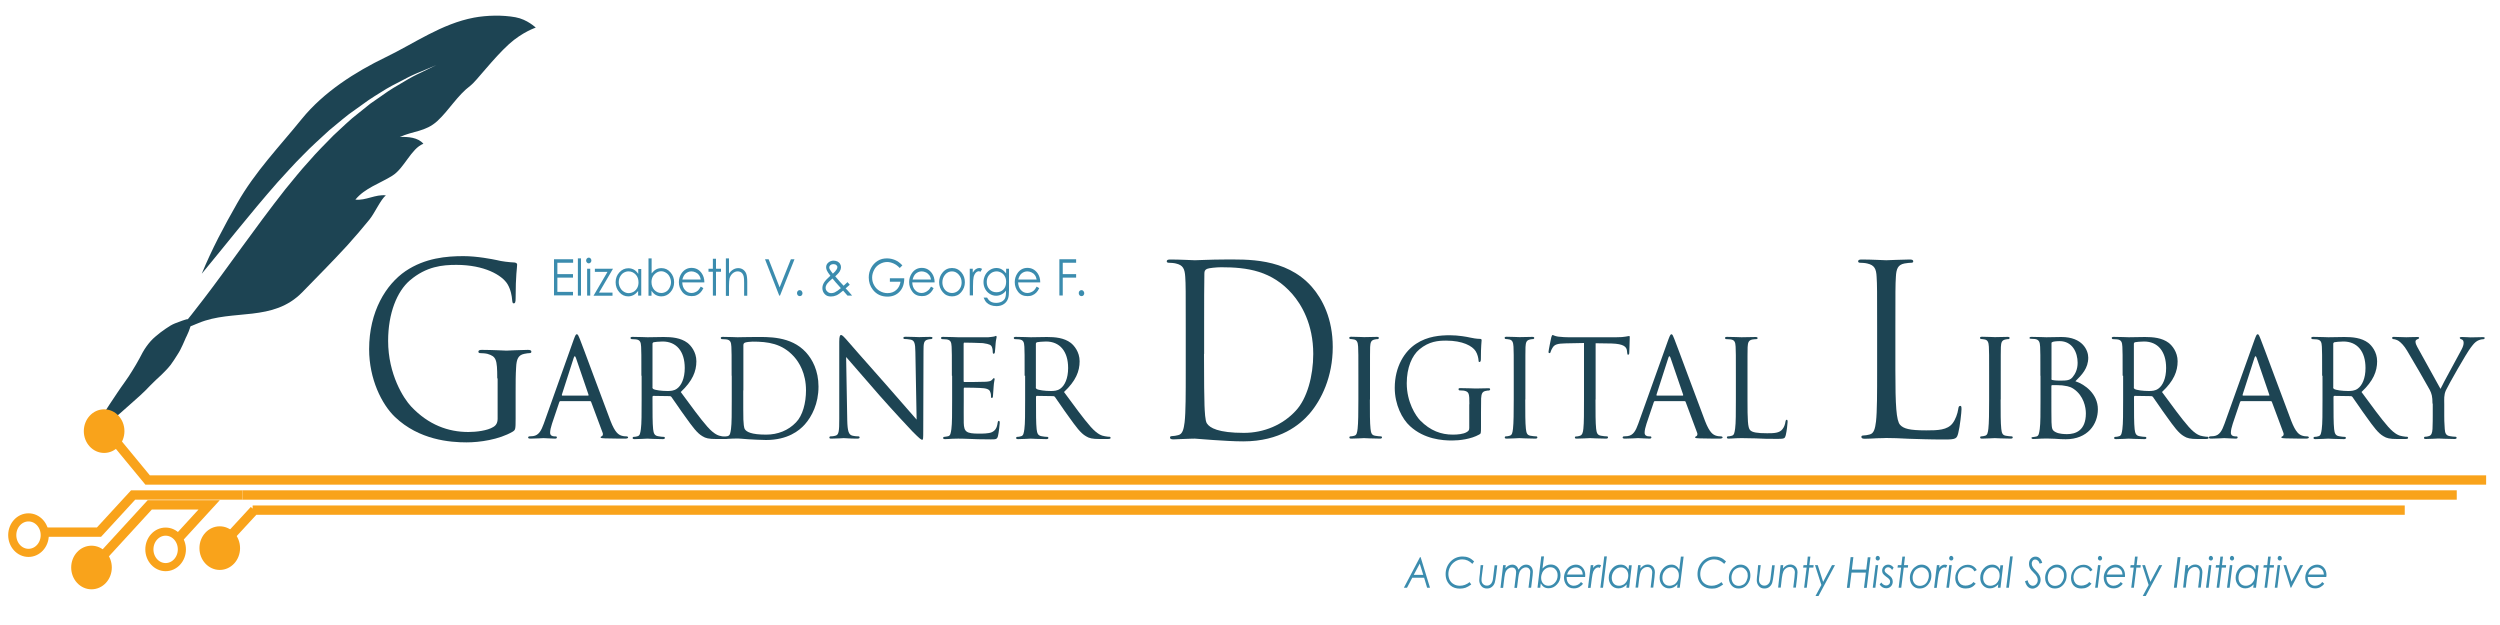
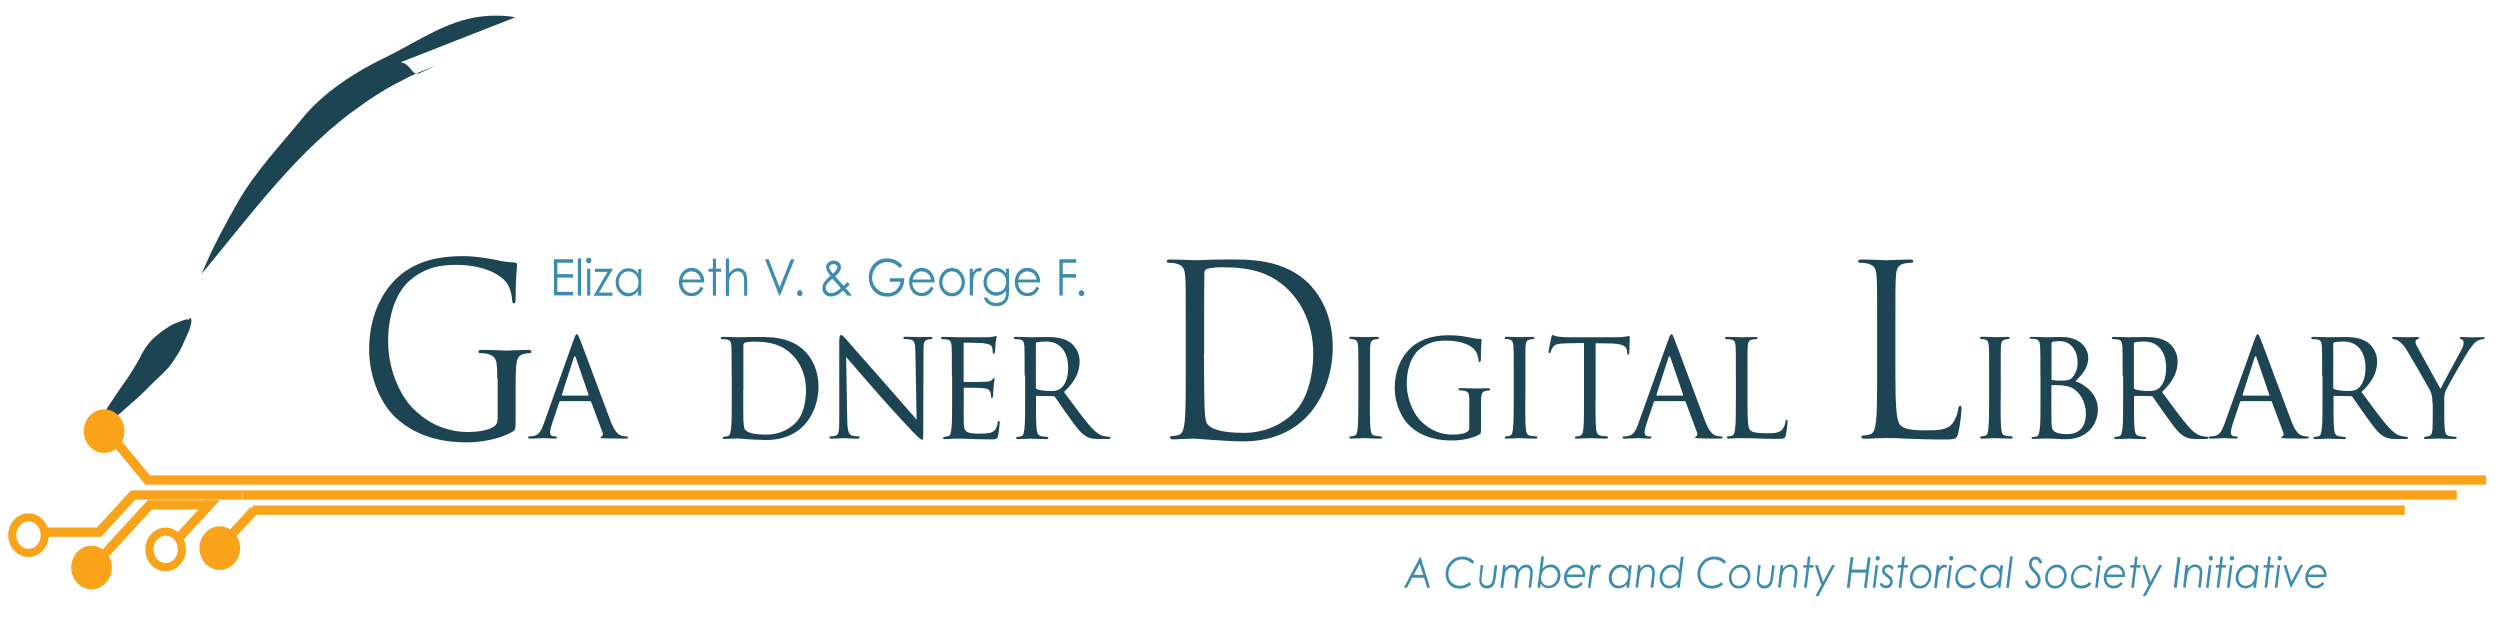
<svg xmlns="http://www.w3.org/2000/svg" id="Layer_1" xml:space="preserve" height="50" viewBox="0 0 200 50" width="200" version="1.1" y="0" x="0" enable-background="new 0 0 200 50">
  <path d="m44.32 20.74h1.53v0.28h-1.26v0.91h1.25v0.28h-1.25v1.14h1.25v0.28h-1.52v-2.89z" fill="#3B8CAE" />
  <path d="m46.23 20.67h0.25v2.98h-0.25v-2.98z" fill="#3B8CAE" />
  <path d="m47.1 20.61c0.06 0 0.11 0.02 0.15 0.07 0.04 0.04 0.06 0.1 0.06 0.16s-0.02 0.12-0.06 0.16-0.09 0.07-0.15 0.07-0.1-0.02-0.15-0.07c-0.04-0.04-0.06-0.1-0.06-0.16s0.02-0.12 0.06-0.16c0.05-0.05 0.09-0.07 0.15-0.07zm-0.13 0.89h0.25v2.15h-0.25v-2.15z" fill="#3B8CAE" />
  <path d="m47.59 21.5h1.45l-1.12 1.91h1.08v0.25h-1.52l1.12-1.91h-1.01v-0.25z" fill="#3B8CAE" />
  <path d="m51.3 21.5v2.15h-0.25v-0.37c-0.11 0.14-0.23 0.25-0.36 0.32s-0.28 0.11-0.43 0.11c-0.28 0-0.52-0.11-0.71-0.33-0.2-0.22-0.3-0.49-0.3-0.8s0.1-0.57 0.3-0.79 0.44-0.33 0.72-0.33c0.16 0 0.31 0.04 0.44 0.11s0.25 0.19 0.35 0.34v-0.39h0.24zm-1.02 0.21c-0.14 0-0.27 0.04-0.39 0.11s-0.21 0.18-0.29 0.32c-0.07 0.14-0.1 0.28-0.1 0.44 0 0.15 0.04 0.3 0.11 0.43 0.07 0.14 0.17 0.25 0.29 0.32 0.12 0.08 0.25 0.12 0.39 0.12s0.27-0.04 0.4-0.11c0.13-0.08 0.22-0.18 0.29-0.31s0.1-0.28 0.1-0.44c0-0.25-0.07-0.46-0.22-0.62-0.17-0.18-0.36-0.26-0.58-0.26z" fill="#3B8CAE" />
-   <path d="m51.88 23.65v-2.98h0.25v1.2c0.11-0.14 0.23-0.25 0.36-0.32s0.28-0.1 0.43-0.1c0.28 0 0.52 0.11 0.71 0.33 0.2 0.22 0.3 0.49 0.3 0.8s-0.1 0.58-0.3 0.8-0.44 0.33-0.72 0.33c-0.16 0-0.31-0.04-0.44-0.11s-0.25-0.19-0.35-0.34v0.4h-0.24zm1.02-0.21c0.14 0 0.27-0.04 0.39-0.11s0.21-0.18 0.28-0.32 0.11-0.28 0.11-0.43-0.04-0.3-0.11-0.44-0.17-0.25-0.29-0.32c-0.12-0.08-0.25-0.12-0.38-0.12-0.14 0-0.27 0.04-0.39 0.12s-0.22 0.18-0.29 0.31-0.1 0.28-0.1 0.44c0 0.25 0.08 0.46 0.23 0.63 0.15 0.15 0.33 0.24 0.55 0.24z" fill="#3B8CAE" />
  <path d="m56.06 22.93l0.21 0.12c-0.07 0.15-0.15 0.27-0.24 0.36s-0.19 0.16-0.31 0.21c-0.11 0.05-0.24 0.07-0.39 0.07-0.32 0-0.57-0.11-0.75-0.34s-0.27-0.49-0.27-0.78c0-0.27 0.08-0.52 0.23-0.73 0.2-0.27 0.46-0.41 0.78-0.41 0.34 0 0.61 0.14 0.81 0.42 0.14 0.2 0.22 0.44 0.22 0.74h-1.77c0.01 0.25 0.08 0.46 0.22 0.61 0.14 0.16 0.32 0.24 0.52 0.24 0.1 0 0.2-0.02 0.29-0.06 0.1-0.04 0.18-0.09 0.24-0.15s0.13-0.16 0.21-0.3zm0-0.58c-0.03-0.15-0.08-0.27-0.15-0.35-0.06-0.09-0.15-0.16-0.26-0.21s-0.22-0.08-0.33-0.08c-0.19 0-0.36 0.07-0.5 0.2-0.1 0.1-0.18 0.25-0.23 0.45h1.47z" fill="#3B8CAE" />
  <path d="m57.03 20.7h0.25v0.8h0.4v0.24h-0.4v1.91h-0.25v-1.91h-0.35v-0.24h0.35v-0.8z" fill="#3B8CAE" />
  <path d="m58.07 20.67h0.25v1.22c0.1-0.15 0.22-0.26 0.34-0.33s0.26-0.11 0.4-0.11c0.15 0 0.28 0.04 0.39 0.12s0.2 0.19 0.25 0.33 0.08 0.35 0.08 0.65v1.11h-0.25v-1.02c0-0.25-0.01-0.41-0.03-0.5-0.03-0.14-0.09-0.25-0.17-0.32s-0.19-0.11-0.32-0.11c-0.15 0-0.29 0.06-0.41 0.17s-0.2 0.25-0.24 0.41c-0.02 0.11-0.04 0.3-0.04 0.59v0.79h-0.25v-3z" fill="#3B8CAE" />
  <path d="m61.2 20.74h0.29l0.88 2.25 0.9-2.25h0.29l-1.16 2.91h-0.06l-1.14-2.91z" fill="#3B8CAE" />
  <path d="m63.97 23.21c0.06 0 0.12 0.02 0.16 0.07s0.07 0.11 0.07 0.17c0 0.07-0.02 0.13-0.06 0.17-0.04 0.05-0.1 0.07-0.16 0.07s-0.11-0.02-0.16-0.07c-0.04-0.05-0.06-0.11-0.06-0.17 0-0.07 0.02-0.13 0.07-0.17 0.02-0.04 0.08-0.07 0.14-0.07z" fill="#3B8CAE" />
  <path d="m67.8 22.57l0.18 0.21c-0.12 0.11-0.23 0.21-0.33 0.29 0.07 0.07 0.17 0.17 0.28 0.3 0.09 0.1 0.17 0.19 0.24 0.28h-0.37l-0.35-0.4c-0.22 0.19-0.4 0.32-0.54 0.38s-0.28 0.09-0.44 0.09c-0.21 0-0.37-0.06-0.49-0.19s-0.19-0.29-0.19-0.48c0-0.14 0.04-0.29 0.13-0.44s0.26-0.33 0.51-0.55c-0.15-0.19-0.24-0.33-0.28-0.42s-0.06-0.18-0.06-0.26c0-0.14 0.05-0.26 0.16-0.36 0.12-0.11 0.27-0.17 0.44-0.17 0.11 0 0.21 0.03 0.31 0.07 0.09 0.05 0.16 0.11 0.21 0.2 0.05 0.08 0.07 0.17 0.07 0.26 0 0.1-0.03 0.2-0.09 0.31s-0.19 0.25-0.37 0.42l0.4 0.46 0.27 0.29c0.12-0.11 0.23-0.21 0.31-0.29zm-1.2-0.29c-0.23 0.19-0.37 0.33-0.45 0.44-0.07 0.11-0.1 0.21-0.1 0.31 0 0.11 0.04 0.21 0.13 0.29 0.09 0.09 0.19 0.13 0.32 0.13 0.1 0 0.19-0.02 0.28-0.06 0.14-0.07 0.31-0.18 0.49-0.34l-0.42-0.47c-0.08-0.09-0.16-0.19-0.25-0.3zm0.03-0.39c0.13-0.11 0.23-0.22 0.29-0.32 0.05-0.07 0.07-0.14 0.07-0.2 0-0.07-0.03-0.12-0.09-0.17s-0.14-0.07-0.24-0.07c-0.09 0-0.17 0.03-0.23 0.08s-0.09 0.11-0.09 0.18c0 0.05 0.01 0.1 0.04 0.15 0.06 0.1 0.14 0.22 0.25 0.35z" fill="#3B8CAE" />
  <path d="m72.19 21.23l-0.21 0.21c-0.15-0.16-0.31-0.28-0.49-0.36s-0.35-0.12-0.52-0.12c-0.21 0-0.41 0.06-0.6 0.17s-0.34 0.26-0.44 0.46c-0.1 0.19-0.16 0.4-0.16 0.61 0 0.22 0.05 0.43 0.16 0.62 0.11 0.2 0.26 0.35 0.45 0.46s0.4 0.17 0.62 0.17c0.28 0 0.51-0.08 0.7-0.25s0.3-0.39 0.34-0.66h-0.85v-0.28h1.15c0 0.45-0.12 0.81-0.37 1.07-0.24 0.26-0.57 0.4-0.97 0.4-0.49 0-0.88-0.18-1.17-0.55-0.22-0.28-0.33-0.61-0.33-0.98 0-0.28 0.06-0.53 0.19-0.77s0.3-0.42 0.52-0.56 0.47-0.2 0.75-0.2c0.23 0 0.44 0.05 0.64 0.13 0.21 0.09 0.4 0.23 0.59 0.43z" fill="#3B8CAE" />
  <path d="m74.48 22.93l0.21 0.12c-0.07 0.15-0.15 0.27-0.24 0.36s-0.19 0.16-0.31 0.21c-0.11 0.05-0.24 0.07-0.39 0.07-0.32 0-0.57-0.11-0.75-0.34s-0.27-0.49-0.27-0.78c0-0.27 0.08-0.52 0.23-0.73 0.19-0.27 0.46-0.41 0.78-0.41 0.34 0 0.6 0.14 0.81 0.42 0.14 0.2 0.22 0.44 0.22 0.74h-1.79c0.01 0.25 0.08 0.46 0.22 0.61 0.14 0.16 0.32 0.24 0.52 0.24 0.1 0 0.2-0.02 0.29-0.06s0.18-0.09 0.24-0.15c0.08-0.05 0.15-0.16 0.23-0.3zm0-0.58c-0.03-0.15-0.08-0.27-0.15-0.35s-0.15-0.16-0.26-0.21c-0.11-0.05-0.22-0.08-0.33-0.08-0.19 0-0.36 0.07-0.5 0.2-0.1 0.1-0.18 0.25-0.23 0.45h1.47z" fill="#3B8CAE" />
  <path d="m76.16 21.44c0.3 0 0.56 0.12 0.76 0.36 0.18 0.22 0.27 0.48 0.27 0.78s-0.1 0.56-0.29 0.79-0.44 0.34-0.74 0.34-0.55-0.11-0.74-0.34c-0.19-0.22-0.29-0.49-0.29-0.79s0.09-0.56 0.27-0.77c0.2-0.25 0.46-0.37 0.76-0.37zm0 0.27c-0.21 0-0.39 0.08-0.54 0.25s-0.23 0.38-0.23 0.62c0 0.16 0.03 0.3 0.1 0.44 0.07 0.13 0.16 0.24 0.28 0.31s0.25 0.11 0.39 0.11 0.27-0.04 0.39-0.11 0.21-0.18 0.28-0.31 0.1-0.28 0.1-0.43c0-0.24-0.08-0.45-0.23-0.62s-0.33-0.26-0.54-0.26z" fill="#3B8CAE" />
  <path d="m77.56 21.5h0.26v0.31c0.08-0.12 0.16-0.22 0.25-0.28s0.18-0.09 0.27-0.09c0.07 0 0.14 0.02 0.23 0.07l-0.13 0.23c-0.05-0.02-0.1-0.04-0.13-0.04-0.08 0-0.17 0.04-0.24 0.11s-0.14 0.19-0.18 0.35c-0.03 0.12-0.05 0.37-0.05 0.74v0.73h-0.26v-2.13z" fill="#3B8CAE" />
  <path d="m80.47 21.5h0.25v1.71c0 0.3-0.02 0.52-0.07 0.66-0.07 0.2-0.18 0.35-0.35 0.46-0.16 0.11-0.36 0.16-0.59 0.16-0.17 0-0.32-0.03-0.46-0.08-0.13-0.05-0.24-0.12-0.33-0.21s-0.16-0.22-0.23-0.39h0.28c0.08 0.14 0.17 0.25 0.29 0.32s0.27 0.1 0.44 0.1 0.32-0.04 0.44-0.1c0.12-0.07 0.21-0.16 0.26-0.26 0.05-0.11 0.08-0.28 0.08-0.51v-0.11c-0.1 0.13-0.21 0.23-0.35 0.3s-0.28 0.11-0.44 0.11c-0.18 0-0.35-0.05-0.51-0.15s-0.28-0.23-0.37-0.4-0.13-0.35-0.13-0.55 0.05-0.38 0.14-0.56c0.09-0.17 0.22-0.31 0.38-0.41s0.33-0.15 0.51-0.15c0.15 0 0.29 0.03 0.41 0.1 0.13 0.07 0.25 0.18 0.37 0.33v-0.37zm-0.74 0.21c-0.14 0-0.28 0.04-0.4 0.11-0.12 0.08-0.22 0.18-0.29 0.31s-0.1 0.28-0.1 0.43c0 0.24 0.07 0.43 0.22 0.59 0.14 0.15 0.33 0.23 0.56 0.23s0.42-0.08 0.56-0.23 0.21-0.35 0.21-0.6c0-0.16-0.03-0.31-0.1-0.43-0.06-0.13-0.16-0.23-0.28-0.3s-0.25-0.11-0.38-0.11z" fill="#3B8CAE" />
  <path d="m82.93 22.93l0.21 0.12c-0.07 0.15-0.15 0.27-0.24 0.36s-0.19 0.16-0.31 0.21c-0.11 0.05-0.24 0.07-0.39 0.07-0.32 0-0.57-0.11-0.75-0.34s-0.27-0.49-0.27-0.78c0-0.27 0.08-0.52 0.23-0.73 0.19-0.27 0.46-0.41 0.78-0.41 0.34 0 0.6 0.14 0.81 0.42 0.14 0.2 0.22 0.44 0.22 0.74h-1.77c0.01 0.25 0.08 0.46 0.22 0.61 0.14 0.16 0.32 0.24 0.52 0.24 0.1 0 0.2-0.02 0.29-0.06 0.1-0.04 0.18-0.09 0.24-0.15 0.06-0.05 0.13-0.16 0.21-0.3zm0-0.58c-0.03-0.15-0.08-0.27-0.15-0.35-0.06-0.09-0.15-0.16-0.26-0.21s-0.22-0.08-0.33-0.08c-0.19 0-0.36 0.07-0.5 0.2-0.1 0.1-0.18 0.25-0.23 0.45h1.47z" fill="#3B8CAE" />
  <path d="m84.75 20.74h1.34v0.28h-1.07v0.91h1.07v0.28h-1.07v1.43h-0.27v-2.9z" fill="#3B8CAE" />
  <path d="m86.51 23.21c0.06 0 0.12 0.02 0.16 0.07s0.07 0.11 0.07 0.17c0 0.07-0.02 0.13-0.06 0.17-0.04 0.05-0.1 0.07-0.16 0.07s-0.11-0.02-0.16-0.07c-0.04-0.05-0.06-0.11-0.06-0.17 0-0.07 0.02-0.13 0.06-0.17s0.09-0.07 0.15-0.07z" fill="#3B8CAE" />
  <path d="m39.78 30.27c0-1.54-0.09-1.75-0.78-1.96-0.14-0.04-0.44-0.06-0.59-0.06-0.07 0-0.14-0.04-0.14-0.11 0-0.11 0.09-0.15 0.28-0.15 0.78 0 1.88 0.06 1.97 0.06s1.19-0.06 1.71-0.06c0.19 0 0.28 0.04 0.28 0.15 0 0.08-0.07 0.11-0.14 0.11-0.12 0-0.23 0.02-0.44 0.06-0.47 0.1-0.61 0.42-0.64 1.08-0.04 0.61-0.04 1.18-0.04 1.98v2.13c0 0.86-0.02 0.89-0.23 1.03-1.11 0.65-2.68 0.86-3.69 0.86-1.32 0-3.8-0.19-5.73-2.03-1.06-1.01-2.07-3.04-2.07-5.42 0-3.04 1.36-5.19 2.91-6.25 1.57-1.06 3.29-1.2 4.64-1.2 1.1 0 2.34 0.25 2.67 0.32 0.37 0.1 0.98 0.17 1.41 0.19 0.17 0.02 0.21 0.1 0.21 0.17 0 0.27-0.12 0.8-0.12 2.7 0 0.3-0.04 0.4-0.16 0.4-0.09 0-0.1-0.11-0.12-0.29-0.02-0.27-0.1-0.8-0.37-1.25-0.44-0.72-1.85-1.54-4.09-1.54-1.1 0-2.4 0.11-3.73 1.25-1.01 0.87-1.73 2.6-1.73 4.83 0 2.68 1.24 4.62 1.85 5.26 1.38 1.46 2.96 2.03 4.57 2.03 0.63 0 1.53-0.11 1.99-0.4 0.23-0.13 0.35-0.34 0.35-0.67v-3.22z" fill="#1D4453" />
  <path d="m45.9 27.16c0.13-0.35 0.17-0.42 0.24-0.42 0.11 0 0.14 0.15 0.25 0.39 0.19 0.46 1.82 4.9 2.45 6.54 0.37 0.96 0.65 1.1 0.87 1.18 0.15 0.05 0.3 0.06 0.41 0.06 0.06 0 0.13 0.03 0.13 0.09s-0.12 0.09-0.23 0.09c-0.15 0-0.91 0-1.61-0.02-0.2-0.01-0.36-0.01-0.36-0.08 0-0.05 0.02-0.05 0.07-0.08 0.06-0.02 0.16-0.11 0.09-0.29l-0.92-2.47c-0.02-0.05-0.04-0.06-0.09-0.06h-2.36c-0.05 0-0.08 0.02-0.1 0.09l-0.58 1.72c-0.09 0.27-0.15 0.53-0.15 0.72 0 0.22 0.17 0.29 0.35 0.29h0.09c0.08 0 0.1 0.04 0.1 0.09 0 0.06-0.06 0.09-0.15 0.09-0.24 0-0.8-0.04-0.92-0.04-0.1 0-0.62 0.04-1.03 0.04-0.13 0-0.2-0.02-0.2-0.09 0-0.05 0.05-0.09 0.09-0.09 0.07 0 0.22-0.01 0.3-0.02 0.46-0.06 0.66-0.44 0.86-0.99l2.4-6.74zm1.14 4.49c0.05 0 0.05-0.03 0.04-0.08l-1.01-2.95c-0.06-0.16-0.12-0.16-0.17 0l-0.95 2.95c-0.01 0.05 0 0.08 0.04 0.08h2.05z" fill="#1D4453" />
-   <path d="m51.31 30.06c0-1.67 0-1.98-0.02-2.32-0.02-0.37-0.08-0.55-0.42-0.59-0.08-0.01-0.26-0.02-0.35-0.02-0.03 0-0.08-0.05-0.08-0.09 0-0.06 0.05-0.09 0.16-0.09 0.47 0 1.15 0.03 1.21 0.03 0.1 0 0.96-0.02 1.28-0.02 0.65 0 1.37 0.06 1.91 0.47 0.26 0.2 0.71 0.72 0.71 1.47 0 0.8-0.3 1.57-1.25 2.46 0.84 1.14 1.55 2.12 2.14 2.79 0.55 0.61 0.88 0.71 1.14 0.75 0.2 0.04 0.3 0.04 0.36 0.04s0.09 0.05 0.09 0.09c0 0.06-0.06 0.09-0.24 0.09h-0.66c-0.58 0-0.84-0.06-1.09-0.22-0.44-0.25-0.81-0.77-1.39-1.58-0.43-0.58-0.88-1.28-1.1-1.57-0.05-0.05-0.07-0.06-0.14-0.06l-1.3-0.02c-0.05 0-0.07 0.03-0.07 0.09v0.25c0 1.04 0 1.87 0.05 2.32 0.04 0.32 0.09 0.52 0.41 0.57 0.14 0.03 0.36 0.05 0.45 0.05 0.07 0 0.08 0.05 0.08 0.09 0 0.05-0.05 0.09-0.16 0.09-0.56 0-1.21-0.04-1.25-0.04-0.01 0-0.7 0.04-1.01 0.04-0.1 0-0.16-0.02-0.16-0.09 0-0.04 0.02-0.09 0.08-0.09 0.09 0 0.22-0.02 0.31-0.05 0.2-0.05 0.22-0.25 0.27-0.57 0.06-0.44 0.06-1.29 0.06-2.33v-1.94zm0.88 0.92c0 0.06 0.02 0.1 0.07 0.14 0.15 0.09 0.67 0.16 1.13 0.16 0.25 0 0.52-0.01 0.77-0.19 0.35-0.25 0.62-0.82 0.62-1.65 0-1.34-0.67-2.12-1.77-2.12-0.3 0-0.63 0.04-0.73 0.06-0.05 0.03-0.08 0.06-0.08 0.13v3.47z" fill="#1D4453" />
  <path d="m58.53 30.06c0-1.67 0-1.98-0.02-2.32-0.02-0.37-0.08-0.55-0.42-0.59-0.08-0.01-0.25-0.02-0.35-0.02-0.04 0-0.08-0.05-0.08-0.09 0-0.06 0.05-0.09 0.16-0.09 0.47 0 1.13 0.03 1.19 0.03 0.12 0 0.77-0.02 1.37-0.02 1.02 0 2.89-0.1 4.1 1.23 0.51 0.56 1 1.46 1 2.74 0 1.36-0.53 2.39-1.1 3.03-0.44 0.49-1.36 1.24-3.1 1.24-0.44 0-0.99-0.04-1.43-0.06-0.44-0.04-0.79-0.06-0.84-0.06-0.02 0-0.21 0.01-0.42 0.01-0.21 0.01-0.45 0.03-0.61 0.03-0.1 0-0.16-0.02-0.16-0.09 0-0.04 0.02-0.09 0.08-0.09 0.09 0 0.22-0.02 0.31-0.05 0.2-0.05 0.22-0.25 0.27-0.57 0.06-0.44 0.06-1.29 0.06-2.33v-1.93zm0.93 1.17c0 1.14 0 2.14 0.01 2.34 0.01 0.27 0.04 0.66 0.12 0.77 0.13 0.2 0.49 0.43 1.7 0.43 0.94 0 1.78-0.34 2.39-0.98 0.54-0.55 0.8-1.57 0.8-2.56 0-1.37-0.55-2.24-0.96-2.7-0.96-1.06-2.09-1.2-3.31-1.2-0.2 0-0.52 0.04-0.61 0.08s-0.13 0.09-0.13 0.22v3.6z" fill="#1D4453" />
  <path d="m67.78 33.62c0.02 0.89 0.12 1.15 0.4 1.23 0.19 0.05 0.42 0.06 0.51 0.06 0.05 0 0.08 0.04 0.08 0.09 0 0.06-0.07 0.09-0.19 0.09-0.58 0-0.99-0.04-1.08-0.04s-0.52 0.04-0.99 0.04c-0.1 0-0.16-0.01-0.16-0.09 0-0.05 0.04-0.09 0.08-0.09 0.08 0 0.27-0.01 0.42-0.06 0.26-0.07 0.29-0.37 0.29-1.34v-6.17c0-0.43 0.06-0.54 0.14-0.54 0.12 0 0.29 0.22 0.4 0.33 0.16 0.18 1.65 1.9 3.23 3.67 1.01 1.14 2.1 2.42 2.42 2.77l-0.1-5.4c-0.01-0.7-0.07-0.94-0.38-1-0.19-0.04-0.42-0.05-0.5-0.05-0.07 0-0.08-0.06-0.08-0.1 0-0.06 0.08-0.08 0.2-0.08 0.47 0 0.95 0.03 1.07 0.03s0.45-0.02 0.87-0.02c0.11 0 0.19 0.01 0.19 0.08 0 0.04-0.05 0.1-0.12 0.1-0.05 0-0.13 0-0.24 0.03-0.34 0.08-0.36 0.29-0.36 0.94l-0.02 6.31c0 0.71-0.01 0.77-0.08 0.77-0.1 0-0.21-0.09-0.78-0.66-0.1-0.1-1.58-1.68-2.66-2.91-1.18-1.36-2.33-2.67-2.65-3.05l0.09 5.06z" fill="#1D4453" />
  <path d="m76.15 30.06c0-1.67 0-1.98-0.02-2.32-0.02-0.37-0.08-0.55-0.42-0.59-0.08-0.01-0.26-0.02-0.35-0.02-0.04 0-0.08-0.05-0.08-0.09 0-0.06 0.05-0.09 0.16-0.09 0.47 0 1.13 0.03 1.19 0.03 0.07 0 2.21 0.01 2.44 0 0.2-0.01 0.38-0.05 0.47-0.06 0.05-0.01 0.09-0.05 0.14-0.05 0.04 0 0.05 0.05 0.05 0.1 0 0.08-0.06 0.2-0.08 0.51-0.01 0.1-0.04 0.58-0.06 0.71-0.01 0.05-0.05 0.11-0.09 0.11-0.06 0-0.08-0.05-0.08-0.14 0-0.07-0.01-0.25-0.06-0.38-0.07-0.18-0.17-0.25-0.73-0.33-0.17-0.02-1.36-0.04-1.48-0.04-0.05 0-0.06 0.04-0.06 0.11v2.93c0 0.08 0 0.11 0.06 0.11 0.13 0 1.48 0 1.71-0.02 0.24-0.02 0.4-0.04 0.5-0.15 0.07-0.08 0.12-0.14 0.15-0.14 0.04 0 0.06 0.03 0.06 0.09s-0.06 0.24-0.08 0.6c-0.02 0.22-0.05 0.62-0.05 0.7 0 0.09-0.02 0.2-0.09 0.2-0.05 0-0.07-0.04-0.07-0.1 0-0.1 0-0.22-0.05-0.35-0.04-0.15-0.13-0.28-0.52-0.33-0.28-0.04-1.37-0.05-1.54-0.05-0.06 0-0.07 0.04-0.07 0.08v0.9c0 0.37-0.01 1.62 0 1.84 0.02 0.72 0.21 0.86 1.22 0.86 0.27 0 0.76 0 1.02-0.11 0.27-0.13 0.41-0.32 0.47-0.75 0.02-0.13 0.05-0.16 0.1-0.16 0.06 0 0.07 0.09 0.07 0.16 0 0.08-0.08 0.81-0.14 1.04-0.07 0.28-0.17 0.28-0.57 0.28-0.77 0-1.36-0.02-1.78-0.04-0.43-0.02-0.7-0.02-0.85-0.02-0.02 0-0.22 0-0.44 0.01-0.2 0.01-0.43 0.03-0.59 0.03-0.1 0-0.16-0.02-0.16-0.09 0-0.04 0.02-0.09 0.08-0.09 0.09 0 0.22-0.04 0.31-0.05 0.2-0.04 0.22-0.25 0.27-0.57 0.06-0.44 0.06-1.29 0.06-2.33v-1.94z" fill="#1D4453" />
  <path d="m81.97 30.06c0-1.67 0-1.98-0.02-2.32-0.02-0.37-0.08-0.55-0.42-0.59-0.08-0.01-0.26-0.02-0.35-0.02-0.04 0-0.08-0.05-0.08-0.09 0-0.06 0.05-0.09 0.16-0.09 0.46 0 1.15 0.03 1.21 0.03 0.1 0 0.96-0.02 1.28-0.02 0.65 0 1.37 0.06 1.91 0.47 0.26 0.2 0.71 0.72 0.71 1.47 0 0.8-0.3 1.57-1.25 2.46 0.84 1.14 1.55 2.12 2.14 2.79 0.55 0.61 0.88 0.71 1.14 0.75 0.2 0.04 0.3 0.04 0.36 0.04s0.09 0.05 0.09 0.09c0 0.06-0.06 0.09-0.24 0.09h-0.64c-0.58 0-0.84-0.06-1.09-0.22-0.44-0.25-0.81-0.77-1.39-1.58-0.43-0.58-0.88-1.28-1.1-1.57-0.05-0.05-0.07-0.06-0.14-0.06l-1.3-0.02c-0.05 0-0.07 0.03-0.07 0.09v0.25c0 1.04 0 1.87 0.05 2.32 0.04 0.32 0.09 0.52 0.41 0.57 0.14 0.03 0.36 0.05 0.45 0.05 0.07 0 0.08 0.05 0.08 0.09 0 0.05-0.05 0.09-0.16 0.09-0.56 0-1.21-0.04-1.25-0.04-0.01 0-0.7 0.04-1.01 0.04-0.1 0-0.16-0.02-0.16-0.09 0-0.04 0.02-0.09 0.08-0.09 0.09 0 0.22-0.02 0.31-0.05 0.2-0.05 0.22-0.25 0.27-0.57 0.06-0.44 0.06-1.29 0.06-2.33v-1.94zm0.89 0.92c0 0.06 0.02 0.1 0.07 0.14 0.15 0.09 0.67 0.16 1.13 0.16 0.25 0 0.52-0.01 0.77-0.19 0.35-0.25 0.62-0.82 0.62-1.65 0-1.34-0.67-2.12-1.77-2.12-0.3 0-0.63 0.04-0.73 0.06-0.05 0.03-0.08 0.06-0.08 0.13v3.47z" fill="#1D4453" />
  <path d="m94.86 26.26c0-2.96 0-3.5-0.04-4.1-0.04-0.65-0.17-0.95-0.75-1.08-0.14-0.04-0.44-0.06-0.59-0.06-0.07 0-0.14-0.04-0.14-0.11 0-0.11 0.09-0.15 0.28-0.15 0.78 0 1.88 0.06 1.97 0.06 0.21 0 1.31-0.06 2.35-0.06 1.73 0 4.91-0.17 6.99 2.17 0.87 0.99 1.69 2.57 1.69 4.83 0 2.39-0.91 4.24-1.88 5.36-0.75 0.85-2.32 2.19-5.28 2.19-0.75 0-1.67-0.06-2.42-0.11-0.77-0.06-1.36-0.11-1.45-0.11-0.04 0-0.33 0-0.7 0.02-0.35 0-0.75 0.04-1.01 0.04-0.19 0-0.28-0.04-0.28-0.15 0-0.06 0.04-0.11 0.14-0.11 0.16 0 0.37-0.04 0.52-0.08 0.35-0.08 0.44-0.49 0.51-1.04 0.09-0.8 0.09-2.3 0.09-4.12v-3.39zm1.46 2.05c0 2.01 0.02 3.76 0.04 4.12 0.02 0.48 0.05 1.24 0.19 1.44 0.23 0.36 0.91 0.76 2.96 0.76 1.62 0 3.12-0.65 4.15-1.77 0.91-0.97 1.4-2.79 1.4-4.54 0-2.41-0.96-3.97-1.67-4.79-1.64-1.88-3.62-2.15-5.7-2.15-0.35 0-0.99 0.06-1.13 0.13-0.16 0.08-0.21 0.17-0.21 0.38-0.02 0.65-0.02 2.58-0.02 4.05v2.37z" fill="#1D4453" />
  <path d="m109.59 31.96c0 1.04 0 1.89 0.05 2.33 0.04 0.32 0.07 0.52 0.37 0.57 0.15 0.03 0.37 0.05 0.47 0.05 0.06 0 0.08 0.05 0.08 0.09 0 0.05-0.05 0.09-0.16 0.09-0.57 0-1.23-0.04-1.28-0.04-0.06 0-0.7 0.04-1.01 0.04-0.1 0-0.16-0.02-0.16-0.09 0-0.04 0.02-0.09 0.08-0.09 0.09 0 0.22-0.02 0.31-0.05 0.2-0.05 0.23-0.25 0.27-0.57 0.05-0.44 0.06-1.29 0.06-2.33v-1.9c0-1.67 0-1.98-0.02-2.32-0.02-0.37-0.1-0.53-0.32-0.58-0.12-0.02-0.24-0.04-0.31-0.04-0.05 0-0.08-0.05-0.08-0.09 0-0.06 0.05-0.09 0.16-0.09 0.34 0 0.98 0.03 1.03 0.03s0.71-0.02 1.02-0.02c0.12 0 0.16 0.03 0.16 0.09 0 0.04-0.05 0.09-0.08 0.09-0.07 0-0.14 0-0.26 0.03-0.28 0.06-0.34 0.22-0.36 0.6-0.01 0.34-0.01 0.65-0.01 2.32v1.88z" fill="#1D4453" />
  <path d="m117.55 32.34c0-0.87-0.02-1-0.44-1.09-0.08-0.01-0.26-0.02-0.35-0.02-0.04 0-0.08-0.05-0.08-0.09 0-0.08 0.05-0.09 0.16-0.09 0.47 0 1.15 0.03 1.21 0.03 0.05 0 0.69-0.02 1-0.02 0.12 0 0.16 0.01 0.16 0.09 0 0.04-0.05 0.09-0.08 0.09-0.07 0-0.14 0-0.26 0.03-0.28 0.05-0.36 0.22-0.38 0.6-0.01 0.34-0.01 0.66-0.01 1.11v1.2c0 0.49-0.01 0.51-0.14 0.58-0.65 0.37-1.58 0.48-2.17 0.48-0.78 0-2.23-0.1-3.37-1.15-0.63-0.57-1.22-1.72-1.22-3.06 0-1.72 0.8-2.94 1.71-3.53 0.92-0.61 1.94-0.68 2.72-0.68 0.65 0 1.37 0.13 1.57 0.18 0.21 0.05 0.57 0.11 0.82 0.11 0.1 0 0.13 0.05 0.13 0.1 0 0.15-0.06 0.44-0.06 1.52 0 0.18-0.05 0.23-0.12 0.23-0.06 0-0.07-0.06-0.07-0.16-0.01-0.14-0.07-0.46-0.23-0.71-0.26-0.41-1.03-0.84-2.36-0.84-0.62 0-1.36 0.05-2.14 0.7-0.59 0.49-1.01 1.46-1.01 2.71 0 1.52 0.72 2.61 1.08 2.98 0.81 0.82 1.67 1.13 2.61 1.13 0.36 0 0.84-0.04 1.1-0.2 0.13-0.08 0.21-0.13 0.21-0.33v-1.9z" fill="#1D4453" />
  <path d="m122.02 31.96c0 1.04 0 1.89 0.05 2.33 0.04 0.32 0.07 0.52 0.37 0.57 0.15 0.03 0.37 0.05 0.47 0.05 0.06 0 0.08 0.05 0.08 0.09 0 0.05-0.05 0.09-0.16 0.09-0.57 0-1.23-0.04-1.28-0.04-0.06 0-0.7 0.04-1.01 0.04-0.1 0-0.16-0.02-0.16-0.09 0-0.04 0.02-0.09 0.08-0.09 0.09 0 0.22-0.02 0.31-0.05 0.2-0.05 0.23-0.25 0.27-0.57 0.05-0.44 0.06-1.29 0.06-2.33v-1.9c0-1.67 0-1.98-0.02-2.32-0.02-0.37-0.1-0.53-0.32-0.58-0.12-0.02-0.24-0.04-0.31-0.04-0.05 0-0.08-0.05-0.08-0.09 0-0.06 0.05-0.09 0.16-0.09 0.34 0 0.98 0.03 1.03 0.03s0.71-0.02 1.02-0.02c0.12 0 0.16 0.03 0.16 0.09 0 0.04-0.05 0.09-0.08 0.09-0.07 0-0.14 0-0.26 0.03-0.28 0.06-0.34 0.22-0.36 0.6-0.01 0.34-0.01 0.65-0.01 2.32v1.88z" fill="#1D4453" />
  <path d="m127.64 31.96c0 1.04 0 1.89 0.05 2.33 0.04 0.32 0.08 0.52 0.4 0.57 0.14 0.03 0.37 0.05 0.47 0.05 0.07 0 0.08 0.05 0.08 0.09 0 0.05-0.05 0.09-0.16 0.09-0.56 0-1.21-0.04-1.27-0.04-0.05 0-0.75 0.04-1.06 0.04-0.12 0-0.16-0.02-0.16-0.09 0-0.04 0.02-0.08 0.08-0.08 0.09 0 0.21-0.02 0.3-0.05 0.21-0.05 0.27-0.27 0.3-0.58 0.05-0.44 0.05-1.29 0.05-2.33v-4.52l-1.48 0.03c-0.64 0.01-0.88 0.09-1.03 0.34-0.12 0.19-0.13 0.27-0.16 0.34-0.02 0.09-0.06 0.1-0.1 0.1-0.02 0-0.07-0.02-0.07-0.09 0-0.11 0.2-1.08 0.22-1.16 0.01-0.06 0.07-0.2 0.1-0.2 0.07 0 0.17 0.09 0.45 0.13 0.29 0.04 0.69 0.05 0.8 0.05h3.86c0.34 0 0.57-0.02 0.73-0.05 0.15-0.02 0.24-0.05 0.29-0.05s0.05 0.06 0.05 0.13c0 0.33-0.04 1.1-0.04 1.23 0 0.09-0.05 0.14-0.09 0.14-0.05 0-0.07-0.04-0.08-0.19l-0.01-0.11c-0.03-0.33-0.25-0.57-1.23-0.6l-1.28-0.02v4.5z" fill="#1D4453" />
  <path d="m133.47 27.16c0.13-0.35 0.18-0.42 0.24-0.42 0.1 0 0.14 0.15 0.24 0.39 0.19 0.46 1.82 4.9 2.45 6.54 0.37 0.96 0.65 1.1 0.87 1.18 0.15 0.05 0.3 0.06 0.41 0.06 0.06 0 0.13 0.03 0.13 0.09s-0.12 0.09-0.23 0.09c-0.15 0-0.91 0-1.61-0.02-0.2-0.01-0.36-0.01-0.36-0.08 0-0.05 0.02-0.05 0.07-0.08 0.06-0.02 0.16-0.11 0.09-0.29l-0.92-2.47c-0.02-0.05-0.04-0.06-0.09-0.06h-2.36c-0.05 0-0.08 0.02-0.1 0.09l-0.58 1.72c-0.09 0.27-0.15 0.53-0.15 0.72 0 0.22 0.17 0.29 0.35 0.29h0.09c0.08 0 0.1 0.04 0.1 0.09 0 0.06-0.06 0.09-0.15 0.09-0.24 0-0.8-0.04-0.92-0.04-0.1 0-0.61 0.04-1.03 0.04-0.13 0-0.2-0.02-0.2-0.09 0-0.05 0.05-0.09 0.09-0.09 0.07 0 0.22-0.01 0.3-0.02 0.47-0.06 0.66-0.44 0.86-0.99l2.41-6.74zm1.14 4.49c0.05 0 0.05-0.03 0.04-0.08l-1.01-2.95c-0.06-0.16-0.12-0.16-0.17 0l-0.95 2.95c-0.01 0.05 0 0.08 0.04 0.08h2.05z" fill="#1D4453" />
  <path d="m139.8 31.99c0 1.58 0.02 2.23 0.21 2.42 0.16 0.18 0.56 0.25 1.36 0.25 0.54 0 0.99-0.01 1.23-0.33 0.13-0.16 0.21-0.39 0.24-0.61 0.01-0.08 0.05-0.14 0.1-0.14s0.07 0.05 0.07 0.16-0.07 0.76-0.15 1.08c-0.07 0.25-0.1 0.29-0.65 0.29-0.73 0-1.3-0.01-1.78-0.04-0.46-0.01-0.81-0.02-1.11-0.02-0.05 0-0.22 0-0.42 0.01-0.21 0.01-0.43 0.03-0.59 0.03-0.1 0-0.16-0.02-0.16-0.09 0-0.04 0.02-0.09 0.08-0.09 0.09 0 0.22-0.02 0.31-0.05 0.2-0.05 0.22-0.25 0.27-0.57 0.06-0.44 0.06-1.29 0.06-2.33v-1.9c0-1.67 0-1.98-0.02-2.32-0.02-0.37-0.08-0.55-0.42-0.59-0.08-0.01-0.26-0.02-0.35-0.02-0.04 0-0.08-0.05-0.08-0.09 0-0.06 0.05-0.09 0.16-0.09 0.47 0 1.1 0.03 1.16 0.03 0.05 0 0.81-0.02 1.13-0.02 0.1 0 0.16 0.03 0.16 0.09 0 0.04-0.05 0.08-0.08 0.08-0.07 0-0.22 0.01-0.34 0.03-0.3 0.06-0.36 0.23-0.38 0.61-0.01 0.34-0.01 0.65-0.01 2.32v1.9z" fill="#1D4453" />
  <path d="m151.63 29.64c0 2.79 0.07 4.01 0.38 4.35 0.28 0.3 0.73 0.44 2.09 0.44 0.92 0 1.69-0.02 2.11-0.57 0.23-0.3 0.4-0.78 0.45-1.14 0.02-0.15 0.05-0.25 0.16-0.25 0.09 0 0.1 0.08 0.1 0.28 0 0.21-0.12 1.35-0.26 1.9-0.12 0.44-0.17 0.51-1.1 0.51-1.25 0-2.16-0.04-2.89-0.06-0.73-0.04-1.27-0.06-1.78-0.06-0.07 0-0.37 0.02-0.71 0.02-0.35 0.02-0.73 0.04-0.99 0.04-0.19 0-0.28-0.04-0.28-0.15 0-0.06 0.04-0.11 0.14-0.11 0.16 0 0.37-0.04 0.52-0.08 0.35-0.08 0.44-0.49 0.51-1.04 0.09-0.8 0.09-2.3 0.09-4.12v-3.34c0-2.96 0-3.5-0.04-4.1-0.03-0.65-0.17-0.95-0.75-1.08-0.14-0.04-0.43-0.06-0.59-0.06-0.07 0-0.14-0.04-0.14-0.11 0-0.11 0.09-0.15 0.28-0.15 0.78 0 1.88 0.06 1.97 0.06s1.36-0.06 1.88-0.06c0.19 0 0.28 0.04 0.28 0.15 0 0.08-0.07 0.11-0.14 0.11-0.12 0-0.37 0.02-0.57 0.06-0.51 0.1-0.65 0.42-0.68 1.08-0.04 0.61-0.04 1.14-0.04 4.1v3.38z" fill="#1D4453" />
  <path d="m160.05 31.96c0 1.04 0 1.89 0.05 2.33 0.04 0.32 0.07 0.52 0.37 0.57 0.15 0.03 0.37 0.05 0.47 0.05 0.06 0 0.08 0.05 0.08 0.09 0 0.05-0.05 0.09-0.16 0.09-0.57 0-1.23-0.04-1.28-0.04-0.06 0-0.7 0.04-1.01 0.04-0.1 0-0.16-0.02-0.16-0.09 0-0.04 0.02-0.09 0.08-0.09 0.09 0 0.22-0.02 0.31-0.05 0.2-0.05 0.23-0.25 0.27-0.57 0.05-0.44 0.06-1.29 0.06-2.33v-1.9c0-1.67 0-1.98-0.02-2.32-0.02-0.37-0.1-0.53-0.32-0.58-0.12-0.02-0.24-0.04-0.31-0.04-0.05 0-0.08-0.05-0.08-0.09 0-0.06 0.05-0.09 0.16-0.09 0.34 0 0.98 0.03 1.03 0.03s0.71-0.02 1.02-0.02c0.12 0 0.16 0.03 0.16 0.09 0 0.04-0.05 0.09-0.08 0.09-0.07 0-0.14 0-0.26 0.03-0.28 0.06-0.34 0.22-0.36 0.6-0.01 0.34-0.01 0.65-0.01 2.32v1.88z" fill="#1D4453" />
  <path d="m163.23 30.06c0-1.67 0-1.98-0.02-2.32-0.02-0.37-0.08-0.57-0.42-0.62-0.08-0.01-0.26-0.02-0.35-0.02-0.03 0-0.08-0.02-0.08-0.06 0-0.06 0.05-0.09 0.16-0.09 0.47 0 1.13 0.03 1.19 0.03 0.24 0 0.72-0.02 1.2-0.02 1.71 0 2.15 1.08 2.15 1.65 0 0.85-0.51 1.38-1.03 1.89 0.78 0.25 1.8 1.03 1.8 2.24 0 1.2-0.82 2.4-2.57 2.4-0.19 0-0.56-0.01-0.88-0.04-0.33-0.01-0.62-0.02-0.66-0.02-0.02 0-0.21 0.01-0.42 0.01-0.21 0.01-0.45 0.03-0.62 0.03-0.1 0-0.16-0.02-0.16-0.09 0-0.04 0.02-0.06 0.08-0.06 0.09 0 0.22-0.04 0.31-0.05 0.2-0.04 0.22-0.28 0.27-0.6 0.06-0.44 0.06-1.29 0.06-2.33v-1.93zm0.88 0.23c0 0.08 0.02 0.1 0.07 0.11 0.06 0.01 0.24 0.05 0.63 0.05 0.57 0 0.79-0.03 1-0.28 0.22-0.27 0.4-0.63 0.4-1.15 0-0.82-0.42-1.73-1.44-1.73-0.12 0-0.36 0.01-0.52 0.05-0.09 0.03-0.13 0.05-0.13 0.11v2.84zm0 1.19c0 0.84 0 2.13 0.01 2.29 0.03 0.52 0.03 0.65 0.35 0.81 0.28 0.14 0.71 0.15 0.9 0.15 0.67 0 1.5-0.28 1.5-1.66 0-0.48-0.17-1.41-0.98-1.96-0.35-0.24-0.67-0.23-0.92-0.28-0.13-0.02-0.64-0.02-0.8-0.02-0.03 0-0.06 0.02-0.06 0.08v0.59z" fill="#1D4453" />
  <path d="m169.81 30.06c0-1.67 0-1.98-0.02-2.32-0.02-0.37-0.08-0.55-0.42-0.59-0.08-0.01-0.26-0.02-0.35-0.02-0.04 0-0.08-0.05-0.08-0.09 0-0.06 0.05-0.09 0.16-0.09 0.46 0 1.15 0.03 1.21 0.03 0.1 0 0.96-0.02 1.28-0.02 0.65 0 1.37 0.06 1.91 0.47 0.26 0.2 0.71 0.72 0.71 1.47 0 0.8-0.3 1.57-1.25 2.46 0.84 1.14 1.55 2.12 2.14 2.79 0.55 0.61 0.88 0.71 1.14 0.75 0.2 0.04 0.3 0.04 0.36 0.04s0.09 0.05 0.09 0.09c0 0.06-0.06 0.09-0.24 0.09h-0.64c-0.58 0-0.84-0.06-1.09-0.22-0.44-0.25-0.81-0.77-1.39-1.58-0.43-0.58-0.88-1.28-1.1-1.57-0.05-0.05-0.07-0.06-0.14-0.06l-1.3-0.02c-0.05 0-0.07 0.03-0.07 0.09v0.25c0 1.04 0 1.87 0.05 2.32 0.04 0.32 0.09 0.52 0.41 0.57 0.14 0.03 0.36 0.05 0.45 0.05 0.07 0 0.08 0.05 0.08 0.09 0 0.05-0.05 0.09-0.16 0.09-0.56 0-1.21-0.04-1.25-0.04-0.01 0-0.7 0.04-1.01 0.04-0.1 0-0.16-0.02-0.16-0.09 0-0.04 0.02-0.09 0.08-0.09 0.09 0 0.22-0.02 0.31-0.05 0.2-0.05 0.22-0.25 0.27-0.57 0.06-0.44 0.06-1.29 0.06-2.33v-1.94zm0.89 0.92c0 0.06 0.02 0.1 0.07 0.14 0.15 0.09 0.67 0.16 1.13 0.16 0.25 0 0.52-0.01 0.77-0.19 0.35-0.25 0.62-0.82 0.62-1.65 0-1.34-0.67-2.12-1.77-2.12-0.3 0-0.63 0.04-0.73 0.06-0.05 0.03-0.08 0.06-0.08 0.13v3.47z" fill="#1D4453" />
  <path d="m180.37 27.16c0.13-0.35 0.17-0.42 0.24-0.42 0.1 0 0.14 0.15 0.24 0.39 0.19 0.46 1.82 4.9 2.45 6.54 0.37 0.96 0.65 1.1 0.87 1.18 0.15 0.05 0.3 0.06 0.41 0.06 0.06 0 0.13 0.03 0.13 0.09s-0.12 0.09-0.23 0.09c-0.15 0-0.9 0-1.61-0.02-0.2-0.01-0.36-0.01-0.36-0.08 0-0.05 0.02-0.05 0.07-0.08 0.06-0.02 0.16-0.11 0.09-0.29l-0.92-2.47c-0.02-0.05-0.04-0.06-0.09-0.06h-2.36c-0.05 0-0.08 0.02-0.1 0.09l-0.58 1.72c-0.09 0.27-0.15 0.53-0.15 0.72 0 0.22 0.17 0.29 0.35 0.29h0.09c0.08 0 0.1 0.04 0.1 0.09 0 0.06-0.06 0.09-0.15 0.09-0.24 0-0.8-0.04-0.92-0.04-0.1 0-0.62 0.04-1.03 0.04-0.13 0-0.2-0.02-0.2-0.09 0-0.05 0.05-0.09 0.09-0.09 0.07 0 0.22-0.01 0.3-0.02 0.47-0.06 0.66-0.44 0.86-0.99l2.41-6.74zm1.14 4.49c0.05 0 0.05-0.03 0.03-0.08l-1.01-2.95c-0.06-0.16-0.12-0.16-0.17 0l-0.95 2.95c-0.01 0.05 0 0.08 0.04 0.08h2.06z" fill="#1D4453" />
  <path d="m185.77 30.06c0-1.67 0-1.98-0.02-2.32-0.02-0.37-0.08-0.55-0.42-0.59-0.08-0.01-0.25-0.02-0.35-0.02-0.04 0-0.08-0.05-0.08-0.09 0-0.06 0.05-0.09 0.16-0.09 0.47 0 1.15 0.03 1.21 0.03 0.1 0 0.96-0.02 1.28-0.02 0.65 0 1.37 0.06 1.91 0.47 0.26 0.2 0.71 0.72 0.71 1.47 0 0.8-0.3 1.57-1.25 2.46 0.84 1.14 1.55 2.12 2.14 2.79 0.55 0.61 0.88 0.71 1.14 0.75 0.2 0.04 0.3 0.04 0.36 0.04s0.09 0.05 0.09 0.09c0 0.06-0.06 0.09-0.24 0.09h-0.64c-0.58 0-0.84-0.06-1.09-0.22-0.44-0.25-0.81-0.77-1.39-1.58-0.43-0.58-0.88-1.28-1.1-1.57-0.05-0.05-0.07-0.06-0.14-0.06l-1.3-0.02c-0.05 0-0.07 0.03-0.07 0.09v0.25c0 1.04 0 1.87 0.05 2.32 0.04 0.32 0.09 0.52 0.41 0.57 0.14 0.03 0.36 0.05 0.45 0.05 0.07 0 0.08 0.05 0.08 0.09 0 0.05-0.05 0.09-0.16 0.09-0.56 0-1.21-0.04-1.26-0.04-0.01 0-0.7 0.04-1.01 0.04-0.1 0-0.16-0.02-0.16-0.09 0-0.04 0.02-0.09 0.08-0.09 0.09 0 0.22-0.02 0.31-0.05 0.2-0.05 0.22-0.25 0.27-0.57 0.06-0.44 0.06-1.29 0.06-2.33v-1.94zm0.88 0.92c0 0.06 0.02 0.1 0.07 0.14 0.15 0.09 0.67 0.16 1.13 0.16 0.24 0 0.52-0.01 0.77-0.19 0.35-0.25 0.62-0.82 0.62-1.65 0-1.34-0.67-2.12-1.77-2.12-0.3 0-0.63 0.04-0.73 0.06-0.05 0.03-0.08 0.06-0.08 0.13v3.47z" fill="#1D4453" />
  <path d="m194.6 32.29c0-0.58-0.07-0.8-0.22-1.1-0.08-0.17-1.46-2.56-1.81-3.13-0.24-0.41-0.49-0.65-0.67-0.78-0.15-0.1-0.35-0.15-0.43-0.15-0.06 0-0.1-0.05-0.1-0.1s0.04-0.08 0.13-0.08c0.2 0 0.96 0.03 1.01 0.03 0.07 0 0.49-0.02 0.88-0.02 0.12 0 0.14 0.03 0.14 0.08 0 0.04-0.07 0.08-0.16 0.11-0.08 0.04-0.13 0.09-0.13 0.18 0 0.15 0.07 0.28 0.14 0.42l1.86 3.36c0.21-0.46 1.49-2.76 1.67-3.12 0.13-0.24 0.18-0.42 0.18-0.56 0-0.15-0.05-0.24-0.16-0.28-0.09-0.02-0.15-0.08-0.15-0.13 0-0.04 0.06-0.06 0.16-0.06 0.27 0 0.63 0.03 0.71 0.03 0.07 0 0.8-0.02 1-0.02 0.07 0 0.13 0.03 0.13 0.06 0 0.05-0.05 0.11-0.13 0.11-0.12 0-0.31 0.04-0.48 0.14-0.2 0.13-0.29 0.24-0.51 0.53-0.34 0.43-1.78 2.97-1.99 3.42-0.17 0.38-0.13 0.72-0.13 1.08v0.93c0 0.18 0 0.63 0.04 1.08 0.02 0.32 0.09 0.52 0.4 0.57 0.14 0.03 0.37 0.05 0.47 0.05 0.06 0 0.08 0.05 0.08 0.09 0 0.05-0.06 0.09-0.16 0.09-0.57 0-1.23-0.04-1.29-0.04-0.05 0-0.7 0.04-1 0.04-0.12 0-0.16-0.02-0.16-0.09 0-0.04 0.02-0.09 0.08-0.09 0.09 0 0.21-0.02 0.3-0.05 0.21-0.05 0.28-0.25 0.3-0.57 0.02-0.44 0.02-0.9 0.02-1.08v-0.95z" fill="#1D4453" />
-   <path d="m41.24 1.38c-1.03-0.19-2.3-0.16-3.32 0.03-2.6 0.49-4.77 2.06-7.07 3.17-2.42 1.17-4.95 2.77-6.71 4.94-1.78 2.2-3.74 4.22-5.16 6.73-1.07 1.87-2.04 3.7-2.84 5.65 1.75-2.11 3.82-4.76 6.05-7.3 0.68-0.74 1.34-1.49 2.04-2.18 0.68-0.71 1.41-1.35 2.1-1.99 0.73-0.59 1.4-1.2 2.12-1.68 0.35-0.25 0.69-0.49 1.02-0.73 0.32-0.22 0.65-0.42 0.97-0.62 0.63-0.41 1.24-0.72 1.78-0.99 0.53-0.29 1.01-0.51 1.42-0.67 0.8-0.34 1.26-0.53 1.26-0.53s-0.45 0.22-1.23 0.6c-0.4 0.18-0.86 0.42-1.38 0.74-0.52 0.3-1.11 0.64-1.71 1.08-0.3 0.21-0.62 0.43-0.95 0.66-0.31 0.25-0.63 0.51-0.96 0.77-0.68 0.51-1.31 1.15-1.99 1.77-0.64 0.66-1.33 1.33-1.96 2.07-0.66 0.71-1.27 1.49-1.9 2.25-2.44 3.1-4.69 6.38-6.52 8.76-0.7 0.91-1.33 1.72-1.85 2.34 0.01 0.07 0.01 0.14 0.02 0.2 0.47-0.25 0.93-0.4 1.42-0.61 2.74-1.14 5.95-0.04 8.31-2.48 1.18-1.21 2.39-2.43 3.56-3.7 0.61-0.67 1.21-1.38 1.8-2.1 0.42-0.52 0.91-1.63 1.31-1.93-0.84-0.1-1.6 0.43-2.44 0.34 0.76-0.93 1.98-1.3 2.95-1.91 0.96-0.59 1.51-2.18 2.49-2.56-0.43-0.51-1.24-0.57-1.88-0.54 1.04-0.49 2.05-0.41 3-1.28 0.95-0.88 1.59-2.04 2.66-2.84 0.44-0.33 1.8-2.16 3.08-3.32 1.08-0.97 2.13-1.31 2.13-1.31s-0.68-0.66-1.62-0.83z" fill="#1D4453" />
+   <path d="m41.24 1.38c-1.03-0.19-2.3-0.16-3.32 0.03-2.6 0.49-4.77 2.06-7.07 3.17-2.42 1.17-4.95 2.77-6.71 4.94-1.78 2.2-3.74 4.22-5.16 6.73-1.07 1.87-2.04 3.7-2.84 5.65 1.75-2.11 3.82-4.76 6.05-7.3 0.68-0.74 1.34-1.49 2.04-2.18 0.68-0.71 1.41-1.35 2.1-1.99 0.73-0.59 1.4-1.2 2.12-1.68 0.35-0.25 0.69-0.49 1.02-0.73 0.32-0.22 0.65-0.42 0.97-0.62 0.63-0.41 1.24-0.72 1.78-0.99 0.53-0.29 1.01-0.51 1.42-0.67 0.8-0.34 1.26-0.53 1.26-0.53s-0.45 0.22-1.23 0.6s-0.68-0.66-1.62-0.83z" fill="#1D4453" />
  <path d="m7.34 34.84s0.34-0.69 0.92-1.7c0.31-0.49 0.69-1.08 1.1-1.68 0.39-0.6 0.87-1.2 1.24-1.83 0.2-0.32 0.37-0.61 0.56-0.96 0.17-0.34 0.35-0.67 0.56-0.96s0.43-0.55 0.72-0.79c0.27-0.24 0.55-0.44 0.81-0.62 0.25-0.18 0.52-0.34 0.75-0.43s0.43-0.16 0.59-0.22c0.16-0.05 0.29-0.1 0.36-0.11 0.06-0.04 0.1 0.08 0.12 0.06l0.14-0.18s0.04 0.02 0.08 0.09c0.03 0.07 0.03 0.15 0.02 0.22-0.01 0.14-0.05 0.31-0.11 0.5s-0.15 0.41-0.26 0.64c-0.12 0.22-0.19 0.45-0.32 0.71-0.12 0.25-0.24 0.52-0.41 0.77-0.15 0.24-0.34 0.54-0.55 0.83-0.22 0.28-0.48 0.55-0.75 0.81-0.27 0.24-0.58 0.54-0.86 0.82-0.55 0.59-1.12 1.09-1.67 1.57-0.53 0.48-1.02 0.9-1.46 1.27-0.42 0.39-0.75 0.74-1.01 0.97-0.25 0.23-0.39 0.36-0.39 0.36l-0.18-0.14z" fill="#1D4453" />
  <polyline stroke="#F9A31B" stroke-width=".75" stroke-miterlimit="10" points="3.49 42.57 7.92 42.57 10.65 39.6 19.4 39.6" fill="none" />
  <polyline stroke="#F9A31B" stroke-width=".75" stroke-miterlimit="10" points="8.21 44.5 11.98 40.39 16.73 40.39 14.21 43.14" fill="none" />
  <ellipse rx="1.3" cy="45.4" ry="1.42" stroke="#F9A31B" cx="7.32" stroke-miterlimit="10" stroke-width=".65" fill="#F9A31B" />
  <ellipse rx="1.3" cy="42.81" ry="1.42" stroke="#F9A31B" cx="2.28" stroke-miterlimit="10" stroke-width=".65" fill="none" />
  <ellipse rx="1.3" cy="43.85" ry="1.42" stroke="#F9A31B" cx="17.58" stroke-miterlimit="10" stroke-width=".65" fill="#F9A31B" />
  <ellipse rx="1.3" cy="43.95" ry="1.42" stroke="#F9A31B" cx="13.25" stroke-miterlimit="10" stroke-width=".65" fill="none" />
  <ellipse rx="1.3" cy="34.49" ry="1.42" stroke="#F9A31B" cx="8.33" stroke-miterlimit="10" stroke-width=".65" fill="#F9A31B" />
  <path stroke="#231F20" stroke-width=".89" stroke-miterlimit="10" d="m19.4 39.6" fill="none" />
  <path d="m113.65 44.57l0.75 2.45h-0.23l-0.24-0.8h-0.95l-0.42 0.8h-0.25l1.29-2.45h0.05zm-0.07 0.52l-0.48 0.9h0.76l-0.28-0.9z" fill="#3B8CAE" />
  <path d="m117.93 44.91l-0.14 0.2c-0.24-0.24-0.51-0.36-0.81-0.36-0.2 0-0.38 0.05-0.56 0.16-0.17 0.11-0.31 0.25-0.4 0.43-0.1 0.18-0.15 0.37-0.15 0.58 0 0.18 0.04 0.35 0.11 0.49 0.08 0.14 0.18 0.25 0.33 0.33 0.14 0.08 0.3 0.12 0.48 0.12 0.28 0 0.54-0.1 0.78-0.29l0.13 0.19c-0.18 0.13-0.33 0.21-0.46 0.26-0.13 0.04-0.28 0.07-0.44 0.07-0.31 0-0.56-0.08-0.76-0.25-0.26-0.23-0.39-0.53-0.39-0.91 0-0.39 0.13-0.72 0.39-1 0.26-0.27 0.58-0.41 0.97-0.41 0.18 0 0.34 0.03 0.48 0.09 0.14 0.05 0.29 0.16 0.44 0.3z" fill="#3B8CAE" />
  <path d="m118.45 45.21h0.21l-0.1 0.76c-0.03 0.22-0.04 0.36-0.04 0.42 0 0.14 0.04 0.25 0.12 0.33s0.18 0.13 0.31 0.13c0.11 0 0.2-0.03 0.28-0.1 0.08-0.06 0.13-0.15 0.17-0.26 0.02-0.05 0.04-0.18 0.06-0.37l0.11-0.9h0.21l-0.08 0.69c-0.04 0.33-0.08 0.56-0.12 0.7s-0.12 0.25-0.23 0.34-0.24 0.13-0.4 0.13c-0.18 0-0.33-0.06-0.44-0.19s-0.17-0.29-0.17-0.48c0-0.08 0.01-0.17 0.02-0.27l0.02-0.16 0.01-0.07 0.06-0.7z" fill="#3B8CAE" />
  <path d="m120.25 45.21h0.21l-0.03 0.26c0.06-0.09 0.15-0.17 0.25-0.22s0.2-0.08 0.3-0.08c0.13 0 0.24 0.04 0.33 0.12 0.07 0.06 0.13 0.16 0.17 0.28 0.08-0.13 0.17-0.23 0.28-0.3s0.22-0.1 0.34-0.1c0.15 0 0.28 0.05 0.38 0.16s0.15 0.25 0.15 0.42c0 0.08-0.01 0.17-0.02 0.28l-0.12 0.99h-0.21l0.11-0.87c0.02-0.18 0.03-0.31 0.03-0.4 0-0.1-0.03-0.19-0.1-0.26-0.06-0.07-0.15-0.1-0.25-0.1-0.11 0-0.21 0.04-0.31 0.11-0.09 0.08-0.16 0.16-0.2 0.27-0.04 0.1-0.07 0.23-0.09 0.39l-0.11 0.87h-0.21l0.12-0.99c0.01-0.1 0.02-0.19 0.02-0.26 0-0.12-0.03-0.21-0.09-0.28s-0.15-0.1-0.25-0.1c-0.09 0-0.17 0.02-0.25 0.07s-0.14 0.1-0.19 0.17c-0.05 0.07-0.09 0.16-0.11 0.26s-0.04 0.2-0.05 0.28l-0.1 0.85h-0.21l0.21-1.82z" fill="#3B8CAE" />
  <path d="m123.3 44.51h0.22l-0.12 0.97c0.19-0.21 0.41-0.32 0.66-0.32 0.23 0 0.41 0.08 0.56 0.24 0.14 0.16 0.22 0.36 0.22 0.61 0 0.29-0.09 0.54-0.28 0.74-0.19 0.21-0.41 0.31-0.67 0.31-0.14 0-0.26-0.03-0.36-0.09s-0.19-0.16-0.27-0.3l-0.04 0.35h-0.22l0.3-2.51zm0.73 0.87c-0.14 0-0.26 0.04-0.37 0.11s-0.2 0.17-0.27 0.3c-0.06 0.13-0.1 0.28-0.1 0.43 0 0.19 0.05 0.34 0.16 0.46s0.25 0.18 0.42 0.18c0.2 0 0.38-0.08 0.52-0.24 0.15-0.16 0.22-0.36 0.22-0.59 0-0.19-0.05-0.35-0.16-0.46-0.1-0.13-0.24-0.19-0.42-0.19z" fill="#3B8CAE" />
  <path d="m126.81 46.16h-1.48c0 0.22 0.05 0.39 0.15 0.51s0.25 0.19 0.42 0.19c0.12 0 0.23-0.03 0.33-0.08s0.18-0.12 0.25-0.22l0.16 0.14c-0.08 0.11-0.19 0.2-0.31 0.27-0.13 0.07-0.27 0.1-0.42 0.1-0.26 0-0.46-0.09-0.59-0.26s-0.2-0.37-0.2-0.59c0-0.18 0.04-0.35 0.13-0.52s0.21-0.3 0.35-0.39c0.15-0.09 0.31-0.14 0.48-0.14 0.21 0 0.39 0.08 0.53 0.24s0.21 0.36 0.21 0.6c0 0.04 0 0.09-0.01 0.15zm-0.19-0.2c-0.01-0.17-0.06-0.31-0.16-0.41s-0.23-0.16-0.38-0.16c-0.17 0-0.31 0.05-0.44 0.15s-0.22 0.24-0.27 0.42h1.25z" fill="#3B8CAE" />
  <path d="m127.26 45.21h0.21l-0.03 0.23c0.06-0.09 0.13-0.15 0.21-0.2s0.16-0.07 0.25-0.07c0.06 0 0.12 0.02 0.19 0.05l-0.1 0.21c-0.05-0.02-0.1-0.04-0.13-0.04-0.07 0-0.15 0.03-0.22 0.09s-0.13 0.14-0.18 0.25c-0.04 0.11-0.08 0.29-0.11 0.53l-0.1 0.77h-0.21l0.22-1.82z" fill="#3B8CAE" />
-   <path d="m128.34 44.51h0.21l-0.31 2.51h-0.21l0.31-2.51z" fill="#3B8CAE" />
  <path d="m130.33 47.02h-0.22l0.03-0.27c-0.19 0.21-0.41 0.32-0.66 0.32-0.23 0-0.41-0.08-0.56-0.24-0.14-0.16-0.22-0.36-0.22-0.61 0-0.29 0.1-0.53 0.28-0.74s0.41-0.31 0.67-0.31c0.14 0 0.26 0.03 0.36 0.09s0.19 0.16 0.27 0.3l0.04-0.34h0.22l-0.21 1.8zm-0.81-0.16c0.14 0 0.26-0.04 0.37-0.1 0.11-0.07 0.2-0.17 0.27-0.3s0.1-0.28 0.1-0.43c0-0.19-0.05-0.34-0.16-0.46s-0.25-0.18-0.42-0.18c-0.2 0-0.38 0.08-0.52 0.24s-0.22 0.36-0.22 0.59c0 0.19 0.05 0.35 0.16 0.47 0.1 0.11 0.24 0.17 0.42 0.17z" fill="#3B8CAE" />
  <path d="m131.05 45.21h0.2l-0.03 0.28c0.17-0.22 0.37-0.33 0.59-0.33 0.17 0 0.31 0.06 0.42 0.17 0.11 0.12 0.16 0.27 0.16 0.46 0 0.08-0.01 0.21-0.03 0.39l-0.1 0.83h-0.21l0.1-0.83c0.02-0.18 0.03-0.31 0.03-0.39 0-0.13-0.04-0.23-0.11-0.31s-0.16-0.12-0.28-0.12c-0.11 0-0.22 0.03-0.31 0.1-0.1 0.06-0.17 0.15-0.22 0.26s-0.09 0.28-0.12 0.51l-0.09 0.78h-0.21l0.21-1.8z" fill="#3B8CAE" />
  <path d="m134.38 47.02h-0.21l0.03-0.28c-0.2 0.22-0.42 0.33-0.66 0.33-0.22 0-0.41-0.08-0.55-0.24s-0.22-0.36-0.22-0.61c0-0.29 0.09-0.53 0.28-0.74s0.41-0.31 0.66-0.31c0.14 0 0.26 0.03 0.36 0.1 0.1 0.06 0.19 0.16 0.27 0.3l0.13-1.04h0.22l-0.31 2.49zm-0.82-0.16c0.14 0 0.26-0.04 0.38-0.1 0.11-0.07 0.2-0.17 0.27-0.3s0.1-0.28 0.1-0.43c0-0.19-0.05-0.34-0.16-0.46s-0.25-0.18-0.42-0.18c-0.2 0-0.38 0.08-0.52 0.24-0.15 0.16-0.22 0.36-0.22 0.59 0 0.19 0.05 0.35 0.16 0.47 0.1 0.11 0.24 0.17 0.41 0.17z" fill="#3B8CAE" />
  <path d="m138.08 44.91l-0.14 0.2c-0.24-0.24-0.51-0.36-0.81-0.36-0.2 0-0.38 0.05-0.56 0.16s-0.31 0.25-0.4 0.43c-0.1 0.18-0.15 0.37-0.15 0.58 0 0.18 0.04 0.35 0.11 0.49s0.18 0.25 0.32 0.33 0.3 0.12 0.49 0.12c0.28 0 0.54-0.1 0.78-0.29l0.13 0.19c-0.18 0.13-0.33 0.21-0.46 0.26s-0.28 0.07-0.44 0.07c-0.31 0-0.56-0.08-0.76-0.25-0.26-0.23-0.39-0.53-0.39-0.91 0-0.39 0.13-0.72 0.39-1 0.26-0.27 0.58-0.41 0.97-0.41 0.18 0 0.34 0.03 0.48 0.09 0.14 0.05 0.29 0.16 0.44 0.3z" fill="#3B8CAE" />
  <path d="m139.26 45.17c0.14 0 0.27 0.04 0.39 0.11s0.21 0.18 0.28 0.31 0.1 0.28 0.1 0.45c0 0.19-0.04 0.37-0.13 0.53-0.08 0.16-0.2 0.29-0.34 0.38s-0.3 0.13-0.48 0.13c-0.22 0-0.41-0.08-0.55-0.24s-0.22-0.36-0.22-0.61c0-0.19 0.04-0.37 0.13-0.53s0.2-0.29 0.35-0.38c0.13-0.11 0.29-0.15 0.47-0.15zm-0.01 0.22c-0.13 0-0.26 0.04-0.37 0.11-0.12 0.07-0.21 0.17-0.27 0.3s-0.09 0.26-0.09 0.42c0 0.19 0.06 0.35 0.16 0.47 0.11 0.12 0.25 0.18 0.42 0.18 0.13 0 0.25-0.04 0.36-0.1s0.2-0.17 0.26-0.3c0.06-0.13 0.1-0.27 0.1-0.42 0-0.13-0.02-0.24-0.07-0.33-0.05-0.1-0.12-0.17-0.2-0.23-0.1-0.08-0.2-0.1-0.3-0.1z" fill="#3B8CAE" />
  <path d="m140.65 45.21h0.21l-0.1 0.76c-0.03 0.22-0.04 0.36-0.04 0.42 0 0.14 0.04 0.25 0.12 0.33 0.08 0.09 0.18 0.13 0.31 0.13 0.11 0 0.2-0.03 0.28-0.1 0.08-0.06 0.14-0.15 0.17-0.26 0.02-0.05 0.04-0.18 0.06-0.37l0.11-0.9h0.21l-0.08 0.69c-0.04 0.33-0.08 0.56-0.12 0.7s-0.12 0.25-0.23 0.34-0.24 0.13-0.4 0.13c-0.18 0-0.33-0.06-0.44-0.19s-0.17-0.29-0.17-0.48c0-0.08 0.01-0.17 0.02-0.27l0.02-0.16 0.01-0.07 0.06-0.7z" fill="#3B8CAE" />
  <path d="m142.45 45.21h0.21l-0.03 0.28c0.17-0.22 0.37-0.33 0.59-0.33 0.17 0 0.31 0.06 0.42 0.17 0.11 0.12 0.16 0.27 0.16 0.46 0 0.08-0.01 0.21-0.03 0.39l-0.1 0.83h-0.21l0.1-0.83c0.02-0.18 0.03-0.31 0.03-0.39 0-0.13-0.04-0.23-0.11-0.31s-0.16-0.12-0.28-0.12c-0.11 0-0.22 0.03-0.31 0.1-0.1 0.06-0.17 0.15-0.22 0.26s-0.09 0.28-0.12 0.51l-0.09 0.78h-0.21l0.2-1.8z" fill="#3B8CAE" />
  <path d="m144.62 44.53h0.21l-0.08 0.68h0.34l-0.02 0.2h-0.33l-0.2 1.61h-0.21l0.2-1.61h-0.28l0.03-0.2h0.28l0.06-0.68z" fill="#3B8CAE" />
  <path d="m145.2 45.21h0.22l0.43 1.34 0.71-1.34h0.24l-1.32 2.47h-0.24l0.47-0.88-0.51-1.59z" fill="#3B8CAE" />
  <path d="m148.05 44.57h0.22l-0.12 1h1.15l0.12-0.99h0.22l-0.3 2.45h-0.22l0.15-1.22h-1.15l-0.15 1.22h-0.22l0.3-2.46z" fill="#3B8CAE" />
  <path d="m150.05 45.21h0.2l-0.22 1.81h-0.21l0.23-1.81zm0.17-0.74c0.05 0 0.09 0.02 0.12 0.06s0.05 0.08 0.05 0.13-0.02 0.1-0.05 0.13c-0.03 0.04-0.07 0.05-0.12 0.05s-0.09-0.02-0.12-0.05c-0.03-0.04-0.05-0.08-0.05-0.13s0.02-0.09 0.05-0.13c0.03-0.05 0.07-0.06 0.12-0.06z" fill="#3B8CAE" />
  <path d="m151.49 45.41l-0.12 0.19c-0.09-0.15-0.2-0.22-0.33-0.22-0.07 0-0.14 0.03-0.19 0.08s-0.08 0.11-0.08 0.17c0 0.05 0.02 0.1 0.05 0.14s0.1 0.1 0.21 0.18c0.16 0.11 0.26 0.21 0.31 0.29s0.08 0.18 0.08 0.29c0 0.15-0.05 0.28-0.15 0.38s-0.22 0.15-0.38 0.15c-0.21 0-0.38-0.1-0.52-0.3l0.13-0.16c0.12 0.16 0.26 0.24 0.4 0.24 0.08 0 0.15-0.03 0.22-0.09 0.06-0.06 0.09-0.14 0.09-0.22 0-0.07-0.02-0.13-0.07-0.19-0.03-0.04-0.11-0.11-0.24-0.2-0.14-0.1-0.23-0.19-0.27-0.26s-0.06-0.14-0.06-0.23c0-0.13 0.05-0.25 0.14-0.34s0.21-0.14 0.35-0.14c0.08 0 0.16 0.02 0.23 0.06 0.06 0.03 0.13 0.09 0.2 0.18z" fill="#3B8CAE" />
  <path d="m152.19 44.53h0.21l-0.08 0.68h0.33l-0.02 0.2h-0.33l-0.2 1.61h-0.21l0.2-1.61h-0.29l0.03-0.2h0.28l0.08-0.68z" fill="#3B8CAE" />
  <path d="m153.74 45.17c0.14 0 0.27 0.04 0.39 0.11s0.21 0.18 0.28 0.31 0.1 0.28 0.1 0.45c0 0.19-0.04 0.37-0.13 0.53s-0.2 0.29-0.34 0.38c-0.14 0.09-0.3 0.13-0.48 0.13-0.22 0-0.41-0.08-0.55-0.24s-0.22-0.36-0.22-0.61c0-0.19 0.04-0.37 0.13-0.53 0.08-0.16 0.2-0.29 0.35-0.38 0.14-0.11 0.3-0.15 0.47-0.15zm0 0.22c-0.13 0-0.26 0.04-0.37 0.11-0.12 0.07-0.21 0.17-0.27 0.3s-0.09 0.26-0.09 0.42c0 0.19 0.05 0.35 0.16 0.47s0.25 0.18 0.42 0.18c0.13 0 0.26-0.04 0.36-0.1s0.2-0.17 0.26-0.3c0.06-0.13 0.1-0.27 0.1-0.42 0-0.13-0.02-0.24-0.07-0.33-0.05-0.1-0.11-0.17-0.2-0.23s-0.2-0.1-0.3-0.1z" fill="#3B8CAE" />
  <path d="m154.95 45.21h0.21l-0.03 0.23c0.06-0.09 0.13-0.15 0.21-0.2s0.16-0.07 0.25-0.07c0.06 0 0.12 0.02 0.19 0.05l-0.1 0.21c-0.05-0.02-0.1-0.04-0.13-0.04-0.07 0-0.15 0.03-0.22 0.09s-0.13 0.14-0.18 0.25c-0.04 0.11-0.08 0.29-0.11 0.53l-0.1 0.77h-0.21l0.22-1.82z" fill="#3B8CAE" />
  <path d="m155.94 45.21h0.2l-0.22 1.81h-0.21l0.23-1.81zm0.16-0.74c0.05 0 0.09 0.02 0.12 0.06s0.05 0.08 0.05 0.13-0.02 0.1-0.05 0.13c-0.03 0.04-0.07 0.05-0.12 0.05s-0.09-0.02-0.12-0.05c-0.03-0.04-0.05-0.08-0.05-0.13s0.02-0.09 0.05-0.13c0.03-0.05 0.08-0.06 0.12-0.06z" fill="#3B8CAE" />
  <path d="m158.14 45.6l-0.18 0.11c-0.12-0.22-0.31-0.33-0.56-0.33-0.15 0-0.28 0.04-0.4 0.11s-0.21 0.17-0.28 0.3c-0.07 0.13-0.1 0.26-0.1 0.41 0 0.13 0.03 0.24 0.08 0.34s0.12 0.18 0.21 0.23 0.2 0.08 0.33 0.08 0.25-0.03 0.37-0.08 0.21-0.13 0.27-0.21l0.18 0.14c-0.11 0.13-0.23 0.23-0.36 0.29s-0.28 0.09-0.45 0.09c-0.26 0-0.47-0.08-0.61-0.23-0.15-0.16-0.22-0.36-0.22-0.62 0-0.29 0.1-0.53 0.29-0.74 0.19-0.2 0.43-0.31 0.71-0.31 0.17 0 0.32 0.04 0.44 0.12s0.21 0.17 0.28 0.3z" fill="#3B8CAE" />
  <path d="m160.04 47.02h-0.21l0.03-0.27c-0.19 0.21-0.41 0.32-0.66 0.32-0.23 0-0.41-0.08-0.56-0.24s-0.22-0.36-0.22-0.61c0-0.29 0.09-0.53 0.28-0.74s0.41-0.31 0.67-0.31c0.14 0 0.26 0.03 0.36 0.09s0.19 0.16 0.26 0.3l0.04-0.34h0.22l-0.21 1.8zm-0.81-0.16c0.14 0 0.26-0.04 0.37-0.1s0.2-0.17 0.27-0.3c0.07-0.13 0.1-0.28 0.1-0.43 0-0.19-0.05-0.34-0.16-0.46s-0.25-0.18-0.42-0.18c-0.2 0-0.38 0.08-0.52 0.24s-0.22 0.36-0.22 0.59c0 0.19 0.05 0.35 0.16 0.47 0.1 0.11 0.24 0.17 0.42 0.17z" fill="#3B8CAE" />
  <path d="m160.81 44.51h0.21l-0.31 2.51h-0.21l0.31-2.51z" fill="#3B8CAE" />
  <path d="m163.38 45.03l-0.21 0.06c-0.03-0.1-0.07-0.18-0.14-0.24-0.06-0.06-0.13-0.09-0.21-0.09s-0.15 0.03-0.2 0.09-0.08 0.14-0.08 0.25c0 0.09 0.03 0.19 0.09 0.28 0.03 0.06 0.12 0.16 0.25 0.29 0.14 0.14 0.23 0.26 0.29 0.38s0.08 0.23 0.08 0.34c0 0.12-0.03 0.23-0.09 0.34s-0.14 0.2-0.24 0.26-0.21 0.1-0.32 0.1c-0.14 0-0.27-0.05-0.37-0.15s-0.18-0.25-0.23-0.44l0.21-0.08c0.03 0.15 0.09 0.26 0.16 0.33s0.16 0.11 0.25 0.11c0.11 0 0.2-0.04 0.28-0.13s0.12-0.2 0.12-0.32c0-0.09-0.02-0.19-0.07-0.28-0.04-0.09-0.13-0.2-0.26-0.32-0.14-0.14-0.23-0.24-0.27-0.32-0.07-0.12-0.1-0.25-0.1-0.39 0-0.17 0.05-0.31 0.15-0.41 0.1-0.11 0.23-0.16 0.37-0.16 0.13 0 0.24 0.04 0.33 0.13 0.09 0.07 0.16 0.2 0.21 0.37z" fill="#3B8CAE" />
  <path d="m164.56 45.17c0.14 0 0.27 0.04 0.39 0.11s0.21 0.18 0.28 0.31 0.1 0.28 0.1 0.45c0 0.19-0.04 0.37-0.13 0.53-0.08 0.16-0.2 0.29-0.34 0.38s-0.3 0.13-0.48 0.13c-0.22 0-0.41-0.08-0.55-0.24s-0.22-0.36-0.22-0.61c0-0.19 0.04-0.37 0.13-0.53 0.08-0.16 0.2-0.29 0.35-0.38 0.14-0.11 0.3-0.15 0.47-0.15zm-0.01 0.22c-0.13 0-0.26 0.04-0.37 0.11-0.12 0.07-0.21 0.17-0.27 0.3s-0.09 0.26-0.09 0.42c0 0.19 0.05 0.35 0.16 0.47s0.25 0.18 0.42 0.18c0.13 0 0.26-0.04 0.36-0.1s0.19-0.17 0.26-0.3c0.06-0.13 0.1-0.27 0.1-0.42 0-0.13-0.02-0.24-0.07-0.33-0.05-0.1-0.12-0.17-0.2-0.23s-0.19-0.1-0.3-0.1z" fill="#3B8CAE" />
  <path d="m167.4 45.6l-0.18 0.11c-0.12-0.22-0.31-0.33-0.56-0.33-0.15 0-0.28 0.04-0.4 0.11s-0.22 0.17-0.28 0.3c-0.07 0.13-0.1 0.26-0.1 0.41 0 0.13 0.03 0.24 0.08 0.34s0.12 0.18 0.21 0.23 0.2 0.08 0.33 0.08 0.25-0.03 0.37-0.08 0.21-0.13 0.27-0.21l0.18 0.14c-0.11 0.13-0.23 0.23-0.36 0.29s-0.28 0.09-0.45 0.09c-0.26 0-0.47-0.08-0.61-0.23-0.15-0.16-0.22-0.36-0.22-0.62 0-0.29 0.1-0.53 0.29-0.74 0.19-0.2 0.43-0.31 0.71-0.31 0.17 0 0.32 0.04 0.44 0.12s0.21 0.17 0.28 0.3z" fill="#3B8CAE" />
  <path d="m167.84 45.21h0.2l-0.22 1.81h-0.21l0.23-1.81zm0.16-0.74c0.05 0 0.09 0.02 0.12 0.06s0.05 0.08 0.05 0.13-0.02 0.1-0.05 0.13c-0.03 0.04-0.07 0.05-0.12 0.05s-0.09-0.02-0.12-0.05c-0.03-0.04-0.05-0.08-0.05-0.13s0.02-0.09 0.05-0.13c0.03-0.05 0.08-0.06 0.12-0.06z" fill="#3B8CAE" />
  <path d="m169.99 46.16h-1.48c0 0.22 0.05 0.39 0.15 0.51s0.25 0.19 0.42 0.19c0.12 0 0.23-0.03 0.33-0.08s0.18-0.12 0.25-0.22l0.16 0.14c-0.08 0.11-0.19 0.2-0.31 0.27-0.13 0.07-0.27 0.1-0.42 0.1-0.26 0-0.46-0.09-0.59-0.26s-0.2-0.37-0.2-0.59c0-0.18 0.04-0.35 0.13-0.52s0.21-0.3 0.35-0.39c0.15-0.09 0.31-0.14 0.48-0.14 0.21 0 0.39 0.08 0.53 0.24s0.21 0.36 0.21 0.6c0.01 0.04 0 0.09-0.01 0.15zm-0.19-0.2c-0.01-0.17-0.06-0.31-0.16-0.41s-0.23-0.16-0.38-0.16c-0.17 0-0.31 0.05-0.44 0.15s-0.22 0.24-0.27 0.42h1.25z" fill="#3B8CAE" />
  <path d="m170.8 44.53h0.21l-0.08 0.68h0.33l-0.02 0.2h-0.33l-0.2 1.61h-0.21l0.2-1.61h-0.28l0.03-0.2h0.28l0.07-0.68z" fill="#3B8CAE" />
  <path d="m171.38 45.21h0.22l0.43 1.34 0.71-1.34h0.24l-1.32 2.47h-0.24l0.47-0.88-0.51-1.59z" fill="#3B8CAE" />
  <path d="m174.21 44.57h0.23l-0.3 2.45h-0.23l0.3-2.45z" fill="#3B8CAE" />
  <path d="m174.84 45.21h0.21l-0.03 0.28c0.17-0.22 0.37-0.33 0.59-0.33 0.17 0 0.31 0.06 0.42 0.17 0.11 0.12 0.16 0.27 0.16 0.46 0 0.08-0.01 0.21-0.03 0.39l-0.1 0.83h-0.21l0.1-0.83c0.02-0.18 0.03-0.31 0.03-0.39 0-0.13-0.04-0.23-0.1-0.31s-0.16-0.12-0.28-0.12c-0.11 0-0.22 0.03-0.31 0.1-0.1 0.06-0.17 0.15-0.22 0.26s-0.09 0.28-0.12 0.51l-0.09 0.78h-0.21l0.19-1.8z" fill="#3B8CAE" />
  <path d="m176.71 45.21h0.2l-0.22 1.81h-0.21l0.23-1.81zm0.16-0.74c0.05 0 0.09 0.02 0.12 0.06s0.05 0.08 0.05 0.13-0.02 0.1-0.05 0.13c-0.03 0.04-0.07 0.05-0.12 0.05s-0.09-0.02-0.12-0.05c-0.03-0.04-0.05-0.08-0.05-0.13s0.02-0.09 0.05-0.13c0.03-0.05 0.07-0.06 0.12-0.06z" fill="#3B8CAE" />
  <path d="m177.63 44.53h0.21l-0.08 0.68h0.33l-0.02 0.2h-0.33l-0.2 1.61h-0.21l0.2-1.61h-0.28l0.03-0.2h0.28l0.07-0.68z" fill="#3B8CAE" />
  <path d="m178.39 45.21h0.2l-0.22 1.81h-0.21l0.23-1.81zm0.17-0.74c0.05 0 0.09 0.02 0.12 0.06s0.05 0.08 0.05 0.13-0.02 0.1-0.05 0.13c-0.03 0.04-0.07 0.05-0.12 0.05s-0.09-0.02-0.12-0.05c-0.03-0.04-0.05-0.08-0.05-0.13s0.02-0.09 0.05-0.13c0.03-0.05 0.07-0.06 0.12-0.06z" fill="#3B8CAE" />
  <path d="m180.48 47.02h-0.22l0.03-0.27c-0.19 0.21-0.41 0.32-0.66 0.32-0.23 0-0.41-0.08-0.56-0.24-0.14-0.16-0.22-0.36-0.22-0.61 0-0.29 0.1-0.53 0.28-0.74s0.41-0.31 0.67-0.31c0.14 0 0.26 0.03 0.36 0.09s0.19 0.16 0.27 0.3l0.04-0.34h0.22l-0.21 1.8zm-0.82-0.16c0.14 0 0.26-0.04 0.37-0.1 0.11-0.07 0.2-0.17 0.27-0.3s0.1-0.28 0.1-0.43c0-0.19-0.05-0.34-0.16-0.46s-0.25-0.18-0.42-0.18c-0.2 0-0.38 0.08-0.52 0.24s-0.22 0.36-0.22 0.59c0 0.19 0.05 0.35 0.16 0.47 0.1 0.11 0.24 0.17 0.42 0.17z" fill="#3B8CAE" />
  <path d="m181.45 44.53h0.21l-0.08 0.68h0.34l-0.02 0.2h-0.33l-0.2 1.61h-0.21l0.2-1.61h-0.29l0.03-0.2h0.28l0.07-0.68z" fill="#3B8CAE" />
  <path d="m182.21 45.21h0.2l-0.22 1.81h-0.21l0.23-1.81zm0.17-0.74c0.05 0 0.09 0.02 0.12 0.06s0.05 0.08 0.05 0.13-0.02 0.1-0.05 0.13c-0.03 0.04-0.07 0.05-0.12 0.05s-0.09-0.02-0.12-0.05c-0.03-0.04-0.05-0.08-0.05-0.13s0.02-0.09 0.05-0.13c0.03-0.05 0.07-0.06 0.12-0.06z" fill="#3B8CAE" />
  <path d="m182.68 45.21h0.22l0.42 1.32 0.7-1.32h0.23l-0.96 1.81h-0.04l-0.57-1.81z" fill="#3B8CAE" />
  <path d="m186.1 46.16h-1.48c0 0.22 0.05 0.39 0.16 0.51s0.25 0.19 0.42 0.19c0.12 0 0.23-0.03 0.33-0.08s0.18-0.12 0.25-0.22l0.16 0.14c-0.08 0.11-0.19 0.2-0.31 0.27-0.13 0.07-0.27 0.1-0.42 0.1-0.26 0-0.46-0.09-0.59-0.26s-0.2-0.37-0.2-0.59c0-0.18 0.04-0.35 0.13-0.52s0.21-0.3 0.35-0.39c0.15-0.09 0.31-0.14 0.48-0.14 0.21 0 0.39 0.08 0.53 0.24s0.21 0.36 0.21 0.6c-0.01 0.04-0.01 0.09-0.02 0.15zm-0.19-0.2c-0.01-0.17-0.06-0.31-0.16-0.41s-0.23-0.16-0.38-0.16c-0.16 0-0.31 0.05-0.44 0.15s-0.22 0.24-0.27 0.42h1.25z" fill="#3B8CAE" />
  <polyline stroke="#F9A31B" stroke-width=".75" stroke-miterlimit="10" points="19.4 39.6 182.22 39.6 196.54 39.6" fill="none" />
  <polyline stroke="#F9A31B" stroke-width=".75" stroke-miterlimit="10" points="9.22 35.26 11.81 38.4 187.04 38.4 198.89 38.4" fill="none" />
  <polyline stroke="#F9A31B" stroke-width=".75" stroke-miterlimit="10" points="192.38 40.81 171.15 40.81 20.21 40.81 20.34 40.81 18.43 42.88" fill="none" />
</svg>